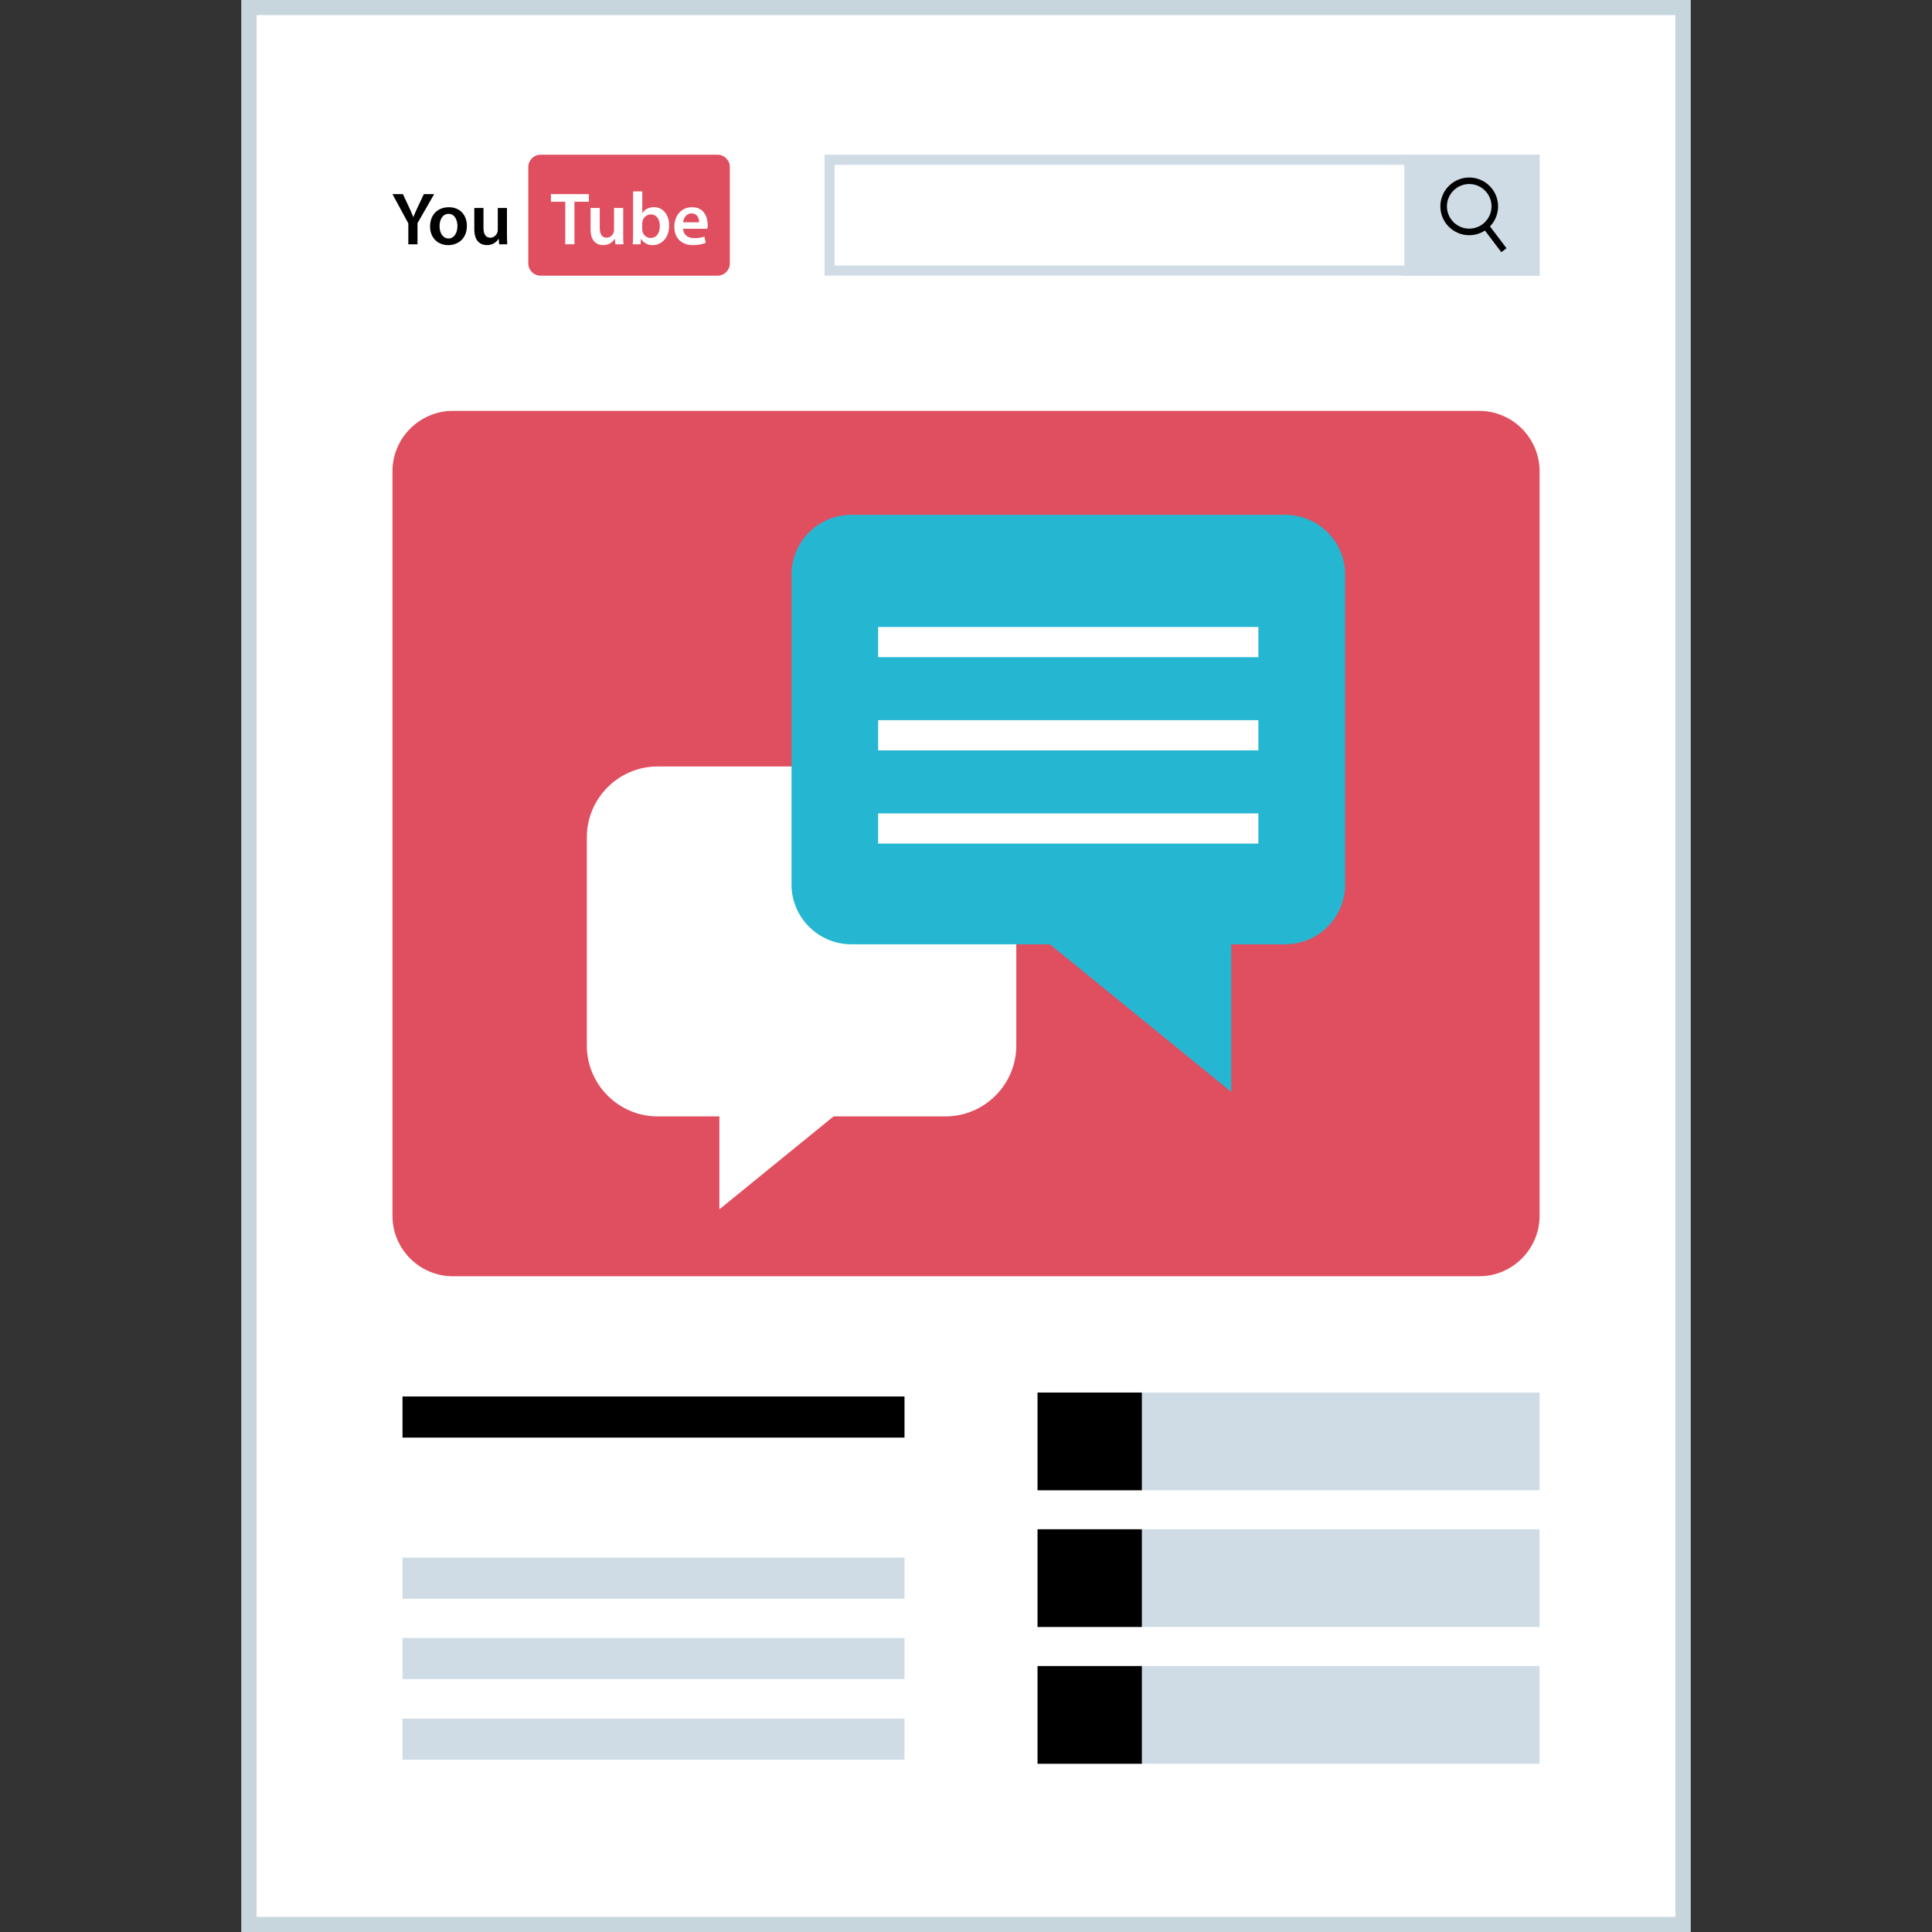
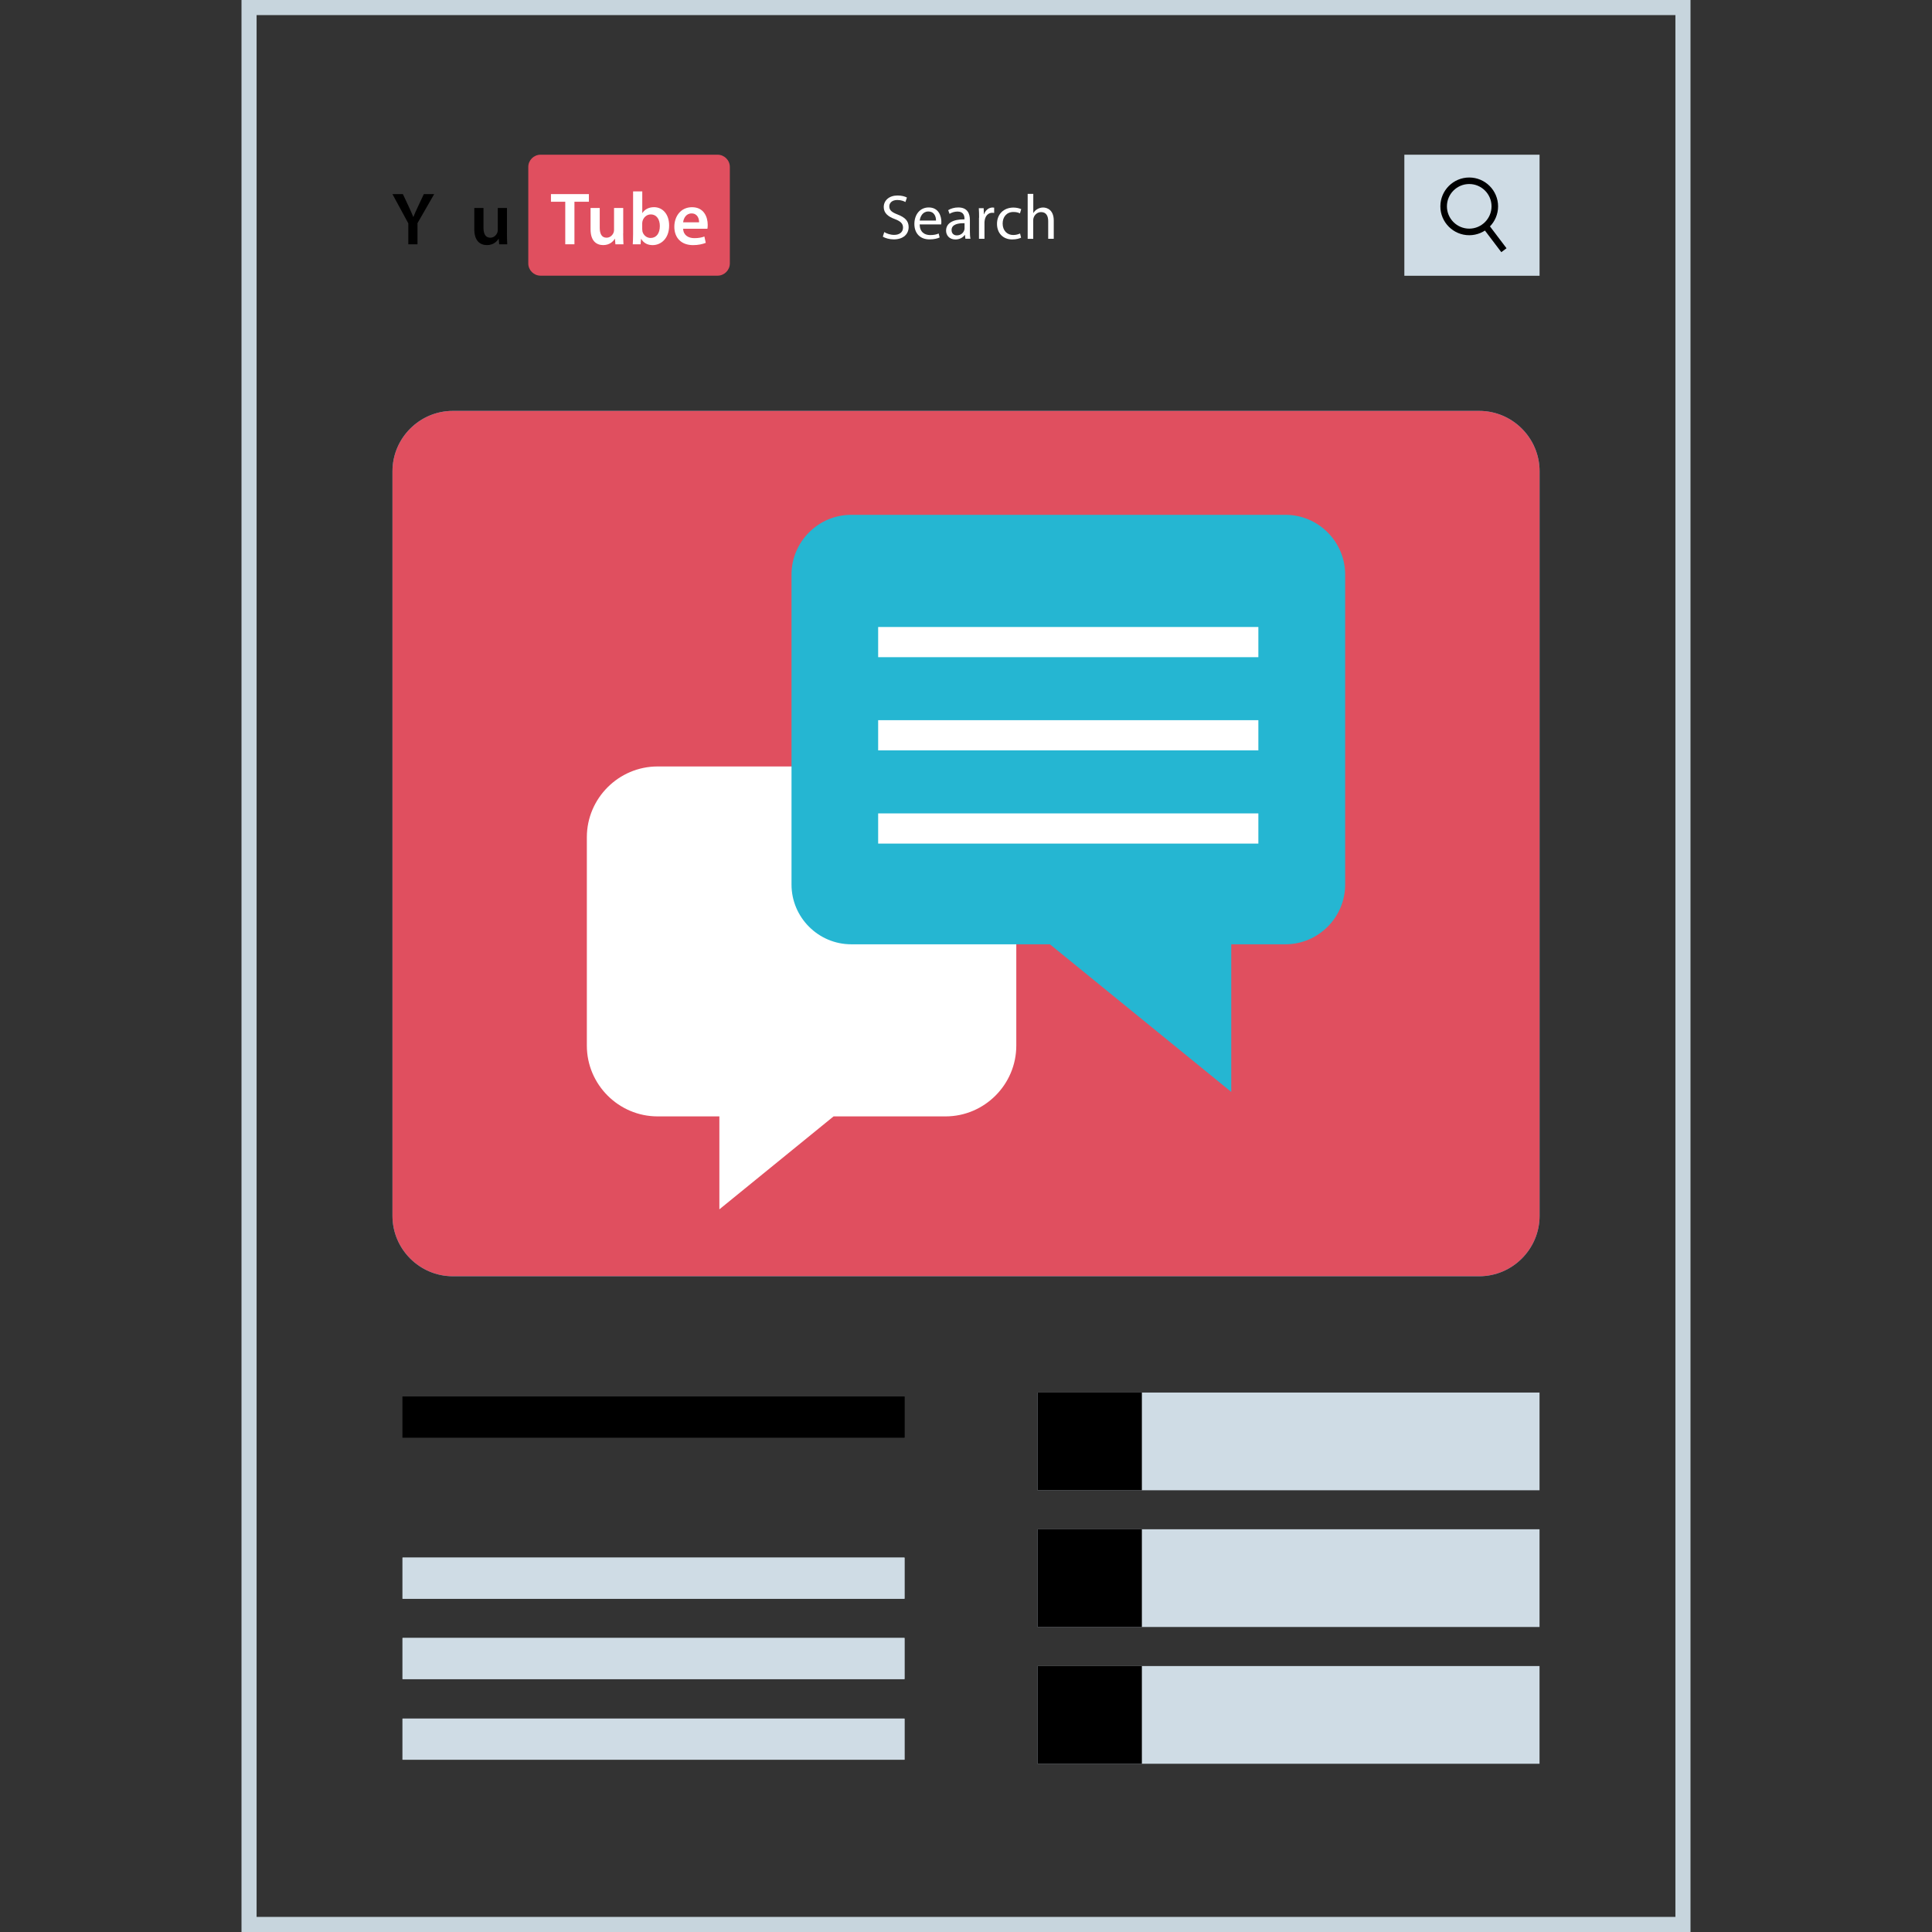
<svg xmlns="http://www.w3.org/2000/svg" version="1.1" id="Layer_1" x="0px" y="0px" viewBox="0 0 512 512" style="enable-background:new 0 0 512 512;" xml:space="preserve">
  <rect x="0" y="0" width="512" height="512" fill="#333333" stroke="none" />
-   <rect x="64" style="fill:#FFFFFF;" width="384" height="512" />
  <rect id="SVGCleanerId_0" x="106.672" y="370.08" width="133.032" height="10.896" />
  <rect id="SVGCleanerId_1" x="106.672" y="412.784" style="fill:#CFDCE5;" width="133.032" height="10.896" />
  <rect id="SVGCleanerId_2" x="106.672" y="434.08" style="fill:#CFDCE5;" width="133.032" height="10.896" />
  <rect id="SVGCleanerId_3" x="106.672" y="455.448" style="fill:#CFDCE5;" width="133.032" height="10.896" />
  <path style="fill:#25B6D2;" d="M391.992,338.224H120.008c-8.8,0-16-7.2-16-16V124.888c0-8.8,7.2-16,16-16h272c8.8,0,16,7.2,16,16  v197.336C408,331.024,400.8,338.224,391.992,338.224z" />
-   <rect x="66" y="2" style="fill:#FFFFFF;" width="380" height="508" />
  <path style="fill:#C7D5DD;" d="M444,4v504H68V4H444 M448,0H64v512h384V0L448,0z" />
  <g>
    <rect id="SVGCleanerId_0_1_" x="106.672" y="370.08" width="133.032" height="10.896" />
  </g>
  <g>
    <rect id="SVGCleanerId_1_1_" x="106.672" y="412.784" style="fill:#CFDCE5;" width="133.032" height="10.896" />
  </g>
  <g>
    <rect id="SVGCleanerId_2_1_" x="106.672" y="434.08" style="fill:#CFDCE5;" width="133.032" height="10.896" />
  </g>
  <g>
    <rect id="SVGCleanerId_3_1_" x="106.672" y="455.448" style="fill:#CFDCE5;" width="133.032" height="10.896" />
  </g>
  <path style="fill:#E04F5F;" d="M391.992,338.224H120.008c-8.8,0-16-7.2-16-16V124.888c0-8.8,7.2-16,16-16h272c8.8,0,16,7.2,16,16  v197.336C408,331.024,400.8,338.224,391.992,338.224z" />
  <g>
    <rect x="274.96" y="369.04" style="fill:#CFDCE5;" width="133.032" height="25.896" />
    <rect x="274.96" y="405.272" style="fill:#CFDCE5;" width="133.032" height="25.896" />
    <rect x="274.96" y="441.52" style="fill:#CFDCE5;" width="133.032" height="25.896" />
  </g>
  <rect x="274.96" y="441.52" width="27.648" height="25.896" />
  <rect x="274.96" y="405.272" width="27.648" height="25.896" />
  <rect x="274.96" y="369.04" width="27.648" height="25.896" />
  <g>
-     <path style="fill:#CFDCE5;" d="M405.328,43.672v26.712h-184.16V43.672H405.328 M408,41H218.504v32.048H408V41L408,41z" />
    <rect x="372.168" y="41" style="fill:#CFDCE5;" width="35.832" height="32.08" />
  </g>
  <path style="fill:#E04F5F;" d="M190.168,73.056h-46.92c-1.784,0-3.248-1.456-3.248-3.248v-25.56c0-1.784,1.456-3.248,3.248-3.248  h46.92c1.784,0,3.248,1.456,3.248,3.248v25.56C193.416,71.592,191.944,73.056,190.168,73.056z" />
  <g>
    <path style="fill:#FFFFFF;" d="M149.8,53.464h-3.792V51.44h10.056v2.024h-3.832v11.272H149.8L149.8,53.464z" />
    <path style="fill:#FFFFFF;" d="M165.144,61.856c0,1.144,0.04,2.104,0.08,2.888h-2.136l-0.12-1.472h-0.032   c-0.416,0.688-1.36,1.68-3.08,1.68c-1.752,0-3.352-1.048-3.352-4.184V55.12h2.432v5.232c0,1.6,0.52,2.64,1.8,2.64   c0.968,0,1.6-0.688,1.848-1.304c0.088-0.216,0.144-0.472,0.144-0.752V55.12h2.432v6.736H165.144z" />
    <path style="fill:#FFFFFF;" d="M167.688,64.744c0.04-0.656,0.088-1.72,0.088-2.704V50.72h2.432v5.72h0.04   c0.592-0.912,1.632-1.536,3.072-1.536c2.352,0,4.032,1.952,4.008,4.88c0,3.456-2.192,5.176-4.368,5.176   c-1.24,0-2.352-0.48-3.04-1.656h-0.04l-0.12,1.44C169.76,64.744,167.688,64.744,167.688,64.744z M170.2,60.776   c0,0.208,0.024,0.392,0.056,0.576c0.264,0.968,1.104,1.712,2.16,1.712c1.528,0,2.448-1.232,2.448-3.16   c0-1.712-0.808-3.08-2.432-3.08c-0.984,0-1.872,0.72-2.16,1.776c-0.032,0.176-0.08,0.392-0.08,0.632v1.544H170.2z" />
    <path style="fill:#FFFFFF;" d="M181.04,60.616c0.056,1.744,1.416,2.496,2.96,2.496c1.12,0,1.928-0.16,2.672-0.432l0.36,1.68   c-0.84,0.336-1.984,0.6-3.368,0.6c-3.112,0-4.96-1.92-4.96-4.872c0-2.656,1.624-5.176,4.696-5.176c3.128,0,4.152,2.568,4.152,4.688   c0,0.456-0.04,0.808-0.08,1.024L181.04,60.616z M185.264,58.912c0.024-0.88-0.368-2.352-1.992-2.352   c-1.504,0-2.136,1.376-2.232,2.352H185.264z" />
  </g>
  <path d="M108.208,64.744v-5.552L104,51.44h2.768l1.6,3.408c0.456,0.992,0.792,1.744,1.152,2.648h0.032  c0.336-0.848,0.712-1.68,1.168-2.648l1.6-3.408h2.744l-4.424,7.704v5.6C110.64,64.744,108.208,64.744,108.208,64.744z" />
-   <path d="M123.728,59.84c0,3.544-2.48,5.12-4.936,5.12c-2.72,0-4.816-1.872-4.816-4.944c0-3.168,2.072-5.096,4.976-5.096  C121.824,54.904,123.728,56.92,123.728,59.84z M116.488,59.944c0,1.848,0.904,3.256,2.384,3.256c1.384,0,2.352-1.36,2.352-3.304  c0-1.504-0.672-3.224-2.328-3.224C117.184,56.68,116.488,58.336,116.488,59.944z" />
  <path d="M134.344,61.856c0,1.144,0.04,2.104,0.08,2.888h-2.136l-0.128-1.472h-0.032c-0.416,0.688-1.36,1.68-3.08,1.68  c-1.752,0-3.352-1.048-3.352-4.184V55.12h2.432v5.232c0,1.6,0.52,2.64,1.8,2.64c0.968,0,1.6-0.688,1.848-1.304  c0.088-0.216,0.144-0.472,0.144-0.752V55.12h2.432v6.736H134.344z" />
  <path d="M389.36,62.336c-4.216,0-7.648-3.432-7.648-7.648s3.432-7.648,7.648-7.648c4.216,0,7.648,3.432,7.648,7.648  S393.576,62.336,389.36,62.336z M389.36,48.768c-3.256,0-5.912,2.656-5.912,5.912s2.656,5.912,5.912,5.912  c3.256,0,5.912-2.656,5.912-5.912S392.616,48.768,389.36,48.768z" />
  <rect x="395.372" y="59.293" transform="matrix(-0.797 0.604 -0.604 -0.797 750.167 -125.764)" width="1.728" height="8" />
  <g>
    <path style="fill:#FFFFFF;" d="M234.336,61.504c0.656,0.4,1.616,0.744,2.616,0.744c1.496,0,2.36-0.784,2.36-1.928   c0-1.048-0.6-1.656-2.128-2.248c-1.84-0.656-2.984-1.616-2.984-3.2c0-1.768,1.456-3.064,3.648-3.064   c1.152,0,1.992,0.264,2.496,0.544l-0.4,1.184C239.576,53.328,238.824,53,237.8,53c-1.544,0-2.128,0.912-2.128,1.688   c0,1.056,0.688,1.568,2.248,2.176c1.904,0.752,2.88,1.664,2.88,3.32c0,1.744-1.296,3.256-3.952,3.256   c-1.088,0-2.288-0.328-2.888-0.72L234.336,61.504z" />
    <path style="fill:#FFFFFF;" d="M243.72,59.488c0.032,2.008,1.304,2.808,2.792,2.808c1.056,0,1.688-0.176,2.248-0.416l0.248,1.056   c-0.52,0.24-1.408,0.504-2.704,0.504c-2.496,0-3.984-1.648-3.984-4.088s1.44-4.376,3.8-4.376c2.656,0,3.352,2.32,3.352,3.824   c0,0.296-0.032,0.536-0.056,0.672h-5.696L243.72,59.488L243.72,59.488z M248.048,58.448c0.024-0.936-0.392-2.4-2.048-2.4   c-1.496,0-2.144,1.376-2.264,2.4H248.048z" />
    <path style="fill:#FFFFFF;" d="M255.84,63.28l-0.12-1.024h-0.04c-0.456,0.64-1.32,1.208-2.48,1.208c-1.648,0-2.48-1.152-2.48-2.32   c0-1.968,1.744-3.04,4.88-3.016v-0.176c0-0.664-0.184-1.888-1.848-1.888c-0.752,0-1.536,0.24-2.112,0.608l-0.36-0.976   c0.664-0.424,1.648-0.72,2.672-0.72c2.48,0,3.08,1.688,3.08,3.312v3.04c0,0.712,0.032,1.392,0.144,1.936h-1.336V63.28z    M255.616,59.152c-1.616-0.032-3.44,0.248-3.44,1.816c0,0.96,0.64,1.408,1.392,1.408c1.056,0,1.736-0.664,1.96-1.36   c0.056-0.152,0.088-0.328,0.088-0.472V59.152z" />
    <path style="fill:#FFFFFF;" d="M259.472,57.704c0-0.96-0.024-1.776-0.08-2.536h1.288l0.056,1.6h0.056   c0.368-1.088,1.264-1.776,2.256-1.776c0.16,0,0.272,0.008,0.416,0.04v1.392c-0.152-0.032-0.304-0.04-0.504-0.04   c-1.048,0-1.784,0.784-1.984,1.896c-0.032,0.2-0.08,0.424-0.08,0.672v4.328h-1.456v-5.576H259.472z" />
    <path style="fill:#FFFFFF;" d="M270.6,62.984c-0.392,0.208-1.24,0.472-2.344,0.472c-2.44,0-4.04-1.656-4.04-4.136   c0-2.504,1.72-4.312,4.368-4.312c0.872,0,1.648,0.232,2.048,0.416l-0.336,1.136c-0.36-0.208-0.904-0.384-1.72-0.384   c-1.864,0-2.864,1.376-2.864,3.064c0,1.888,1.208,3.04,2.808,3.04c0.84,0,1.392-0.232,1.808-0.4L270.6,62.984z" />
    <path style="fill:#FFFFFF;" d="M272.36,51.384h1.472v5.056h0.032c0.24-0.416,0.608-0.784,1.056-1.032   c0.424-0.248,0.96-0.416,1.504-0.416c1.104,0,2.832,0.664,2.832,3.464v4.824h-1.472v-4.664c0-1.304-0.48-2.408-1.872-2.408   c-0.96,0-1.72,0.664-1.984,1.472c-0.088,0.208-0.112,0.416-0.112,0.712v4.904h-1.472V51.384H272.36z" />
    <path style="fill:#FFFFFF;" d="M250.584,203.12h-76.312c-10.312,0-18.752,8.44-18.752,18.752v55.232   c0,10.312,8.44,18.752,18.752,18.752h16.368v24.632l30.264-24.632h29.672c10.312,0,18.752-8.44,18.752-18.752v-55.232   C269.336,211.56,260.896,203.12,250.584,203.12z" />
  </g>
  <path style="fill:#25B6D2;" d="M340.656,136.432H225.584c-8.704,0-15.824,7.12-15.824,15.824v82.168  c0,8.704,7.12,15.824,15.824,15.824h52.648l48.064,39.12v-39.12h14.36c8.704,0,15.824-7.12,15.824-15.824v-82.168  C356.48,143.552,349.36,136.432,340.656,136.432z" />
  <g>
    <rect x="232.72" y="166.16" style="fill:#FFFFFF;" width="100.76" height="8" />
    <rect x="232.72" y="190.856" style="fill:#FFFFFF;" width="100.76" height="8" />
    <rect x="232.72" y="215.56" style="fill:#FFFFFF;" width="100.76" height="8" />
  </g>
  <g>
</g>
  <g>
</g>
  <g>
</g>
  <g>
</g>
  <g>
</g>
  <g>
</g>
  <g>
</g>
  <g>
</g>
  <g>
</g>
  <g>
</g>
  <g>
</g>
  <g>
</g>
  <g>
</g>
  <g>
</g>
  <g>
</g>
</svg>